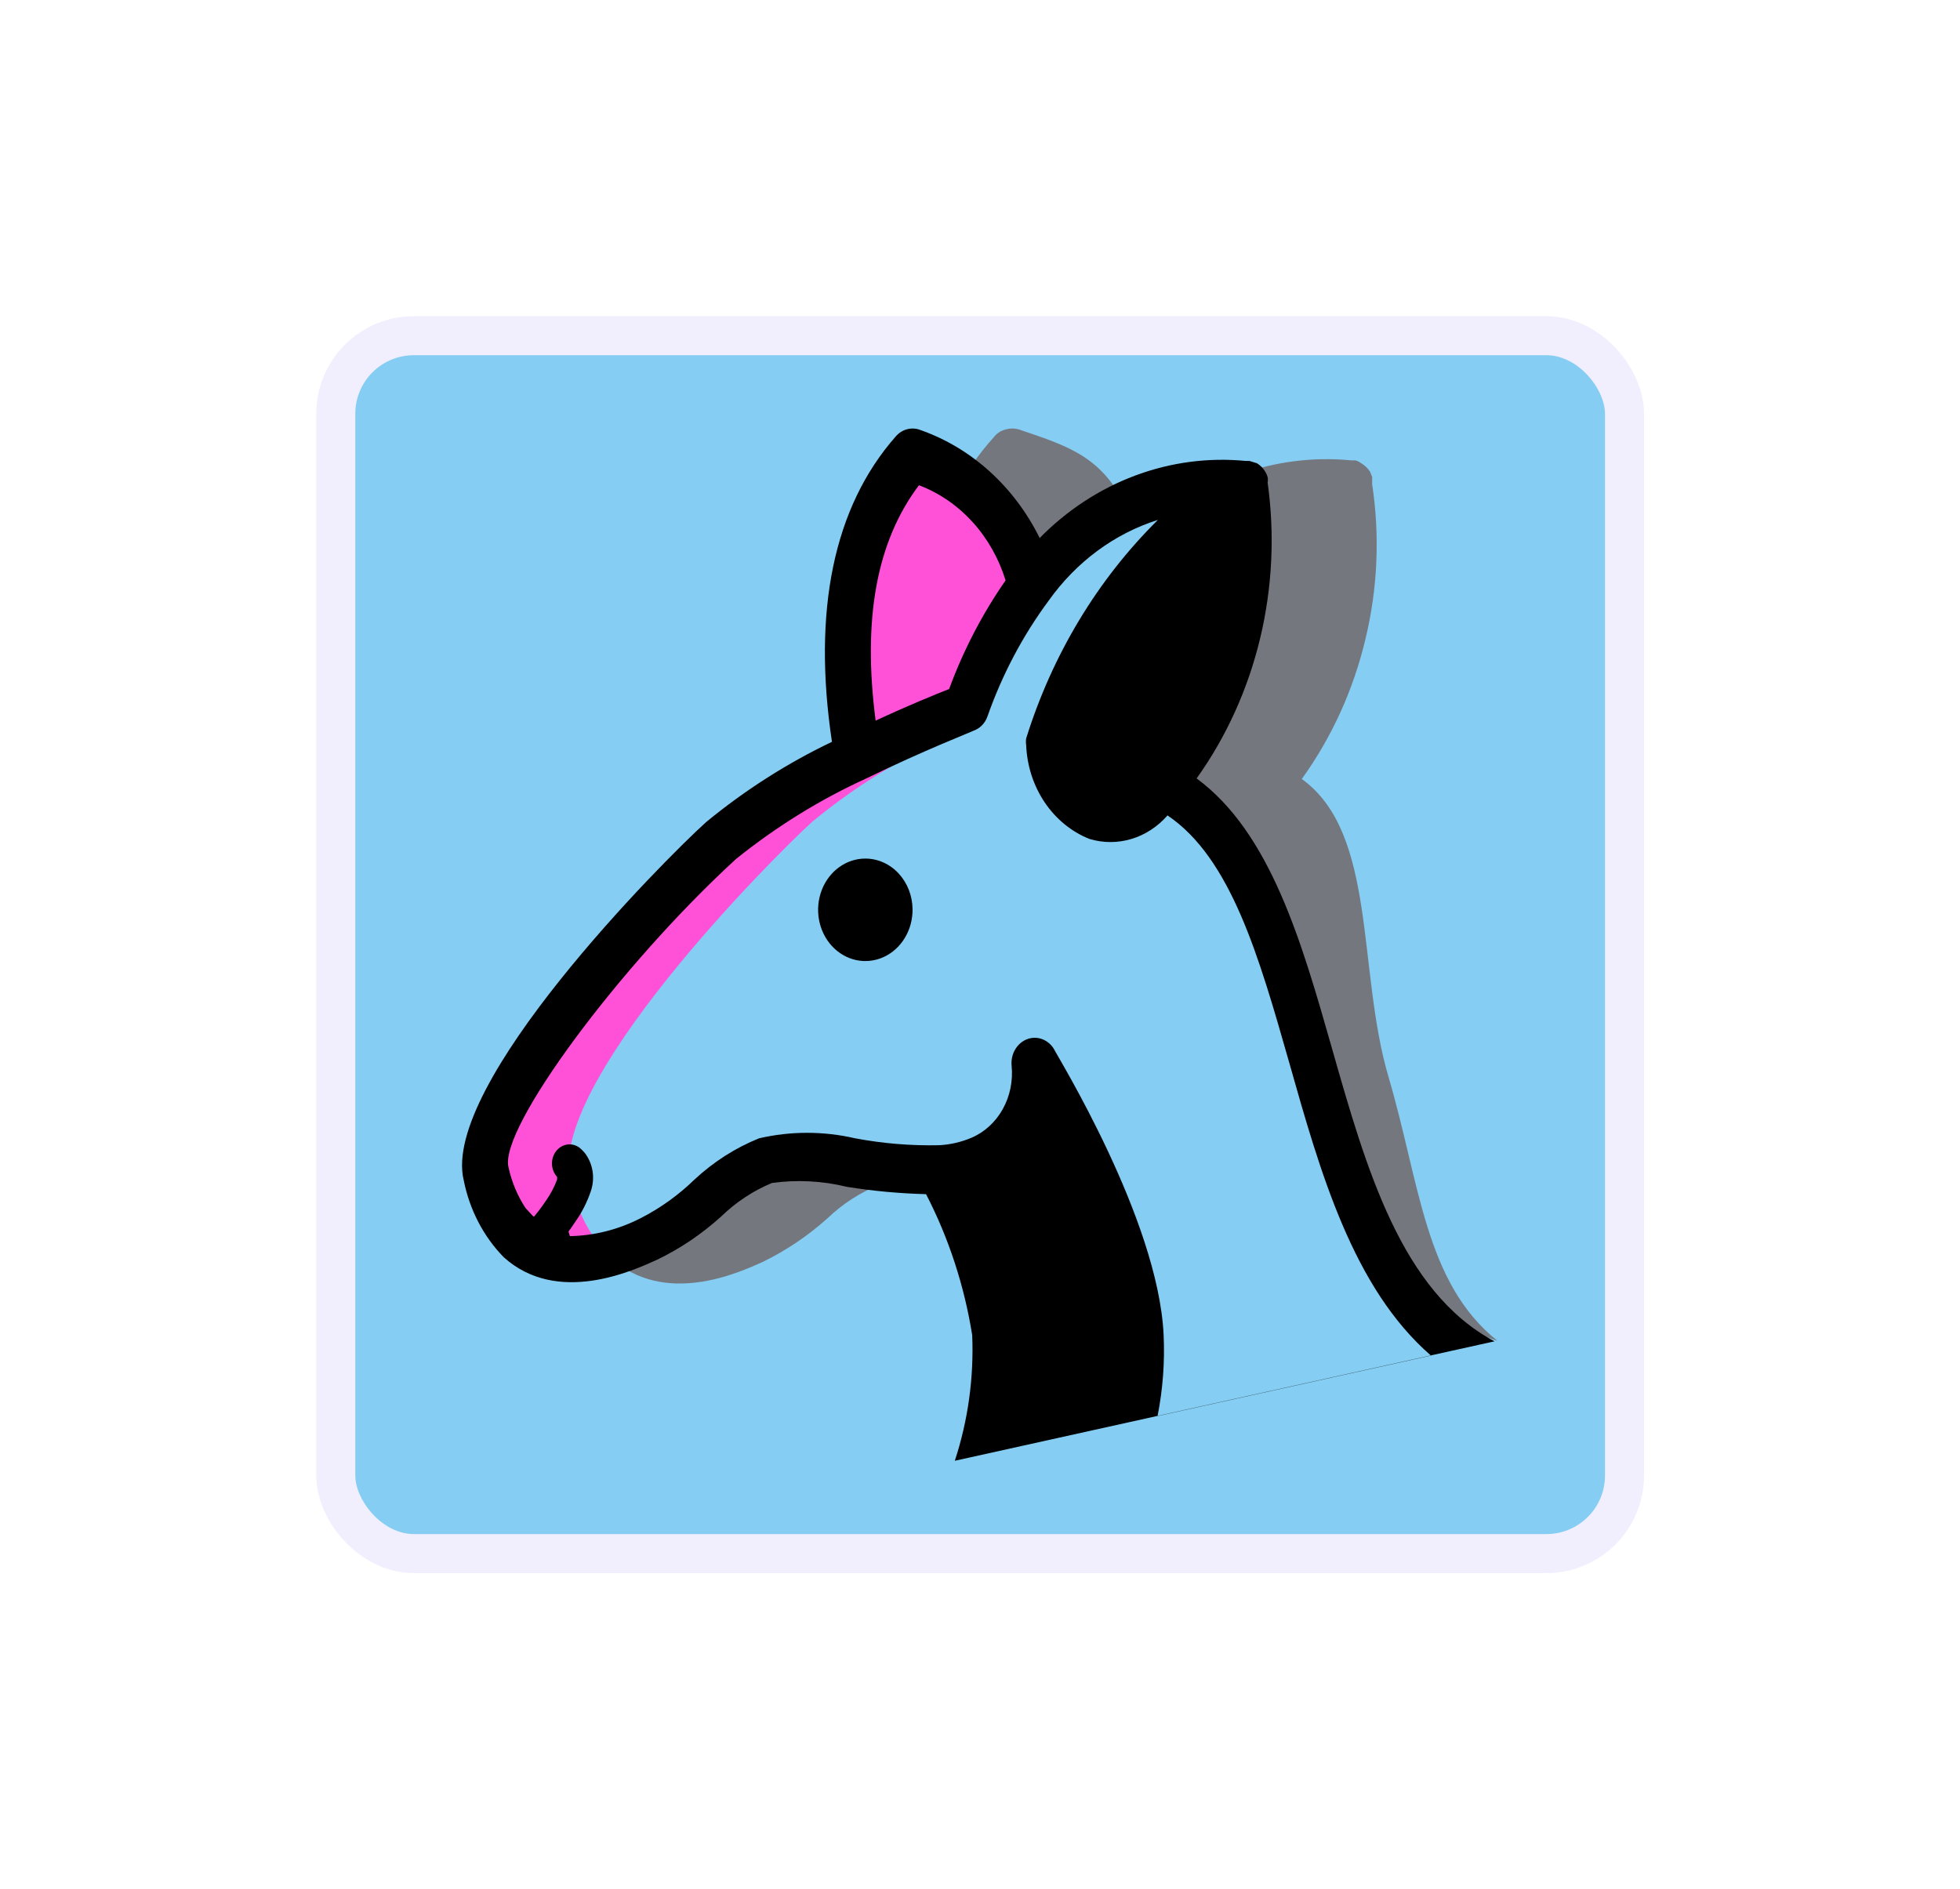
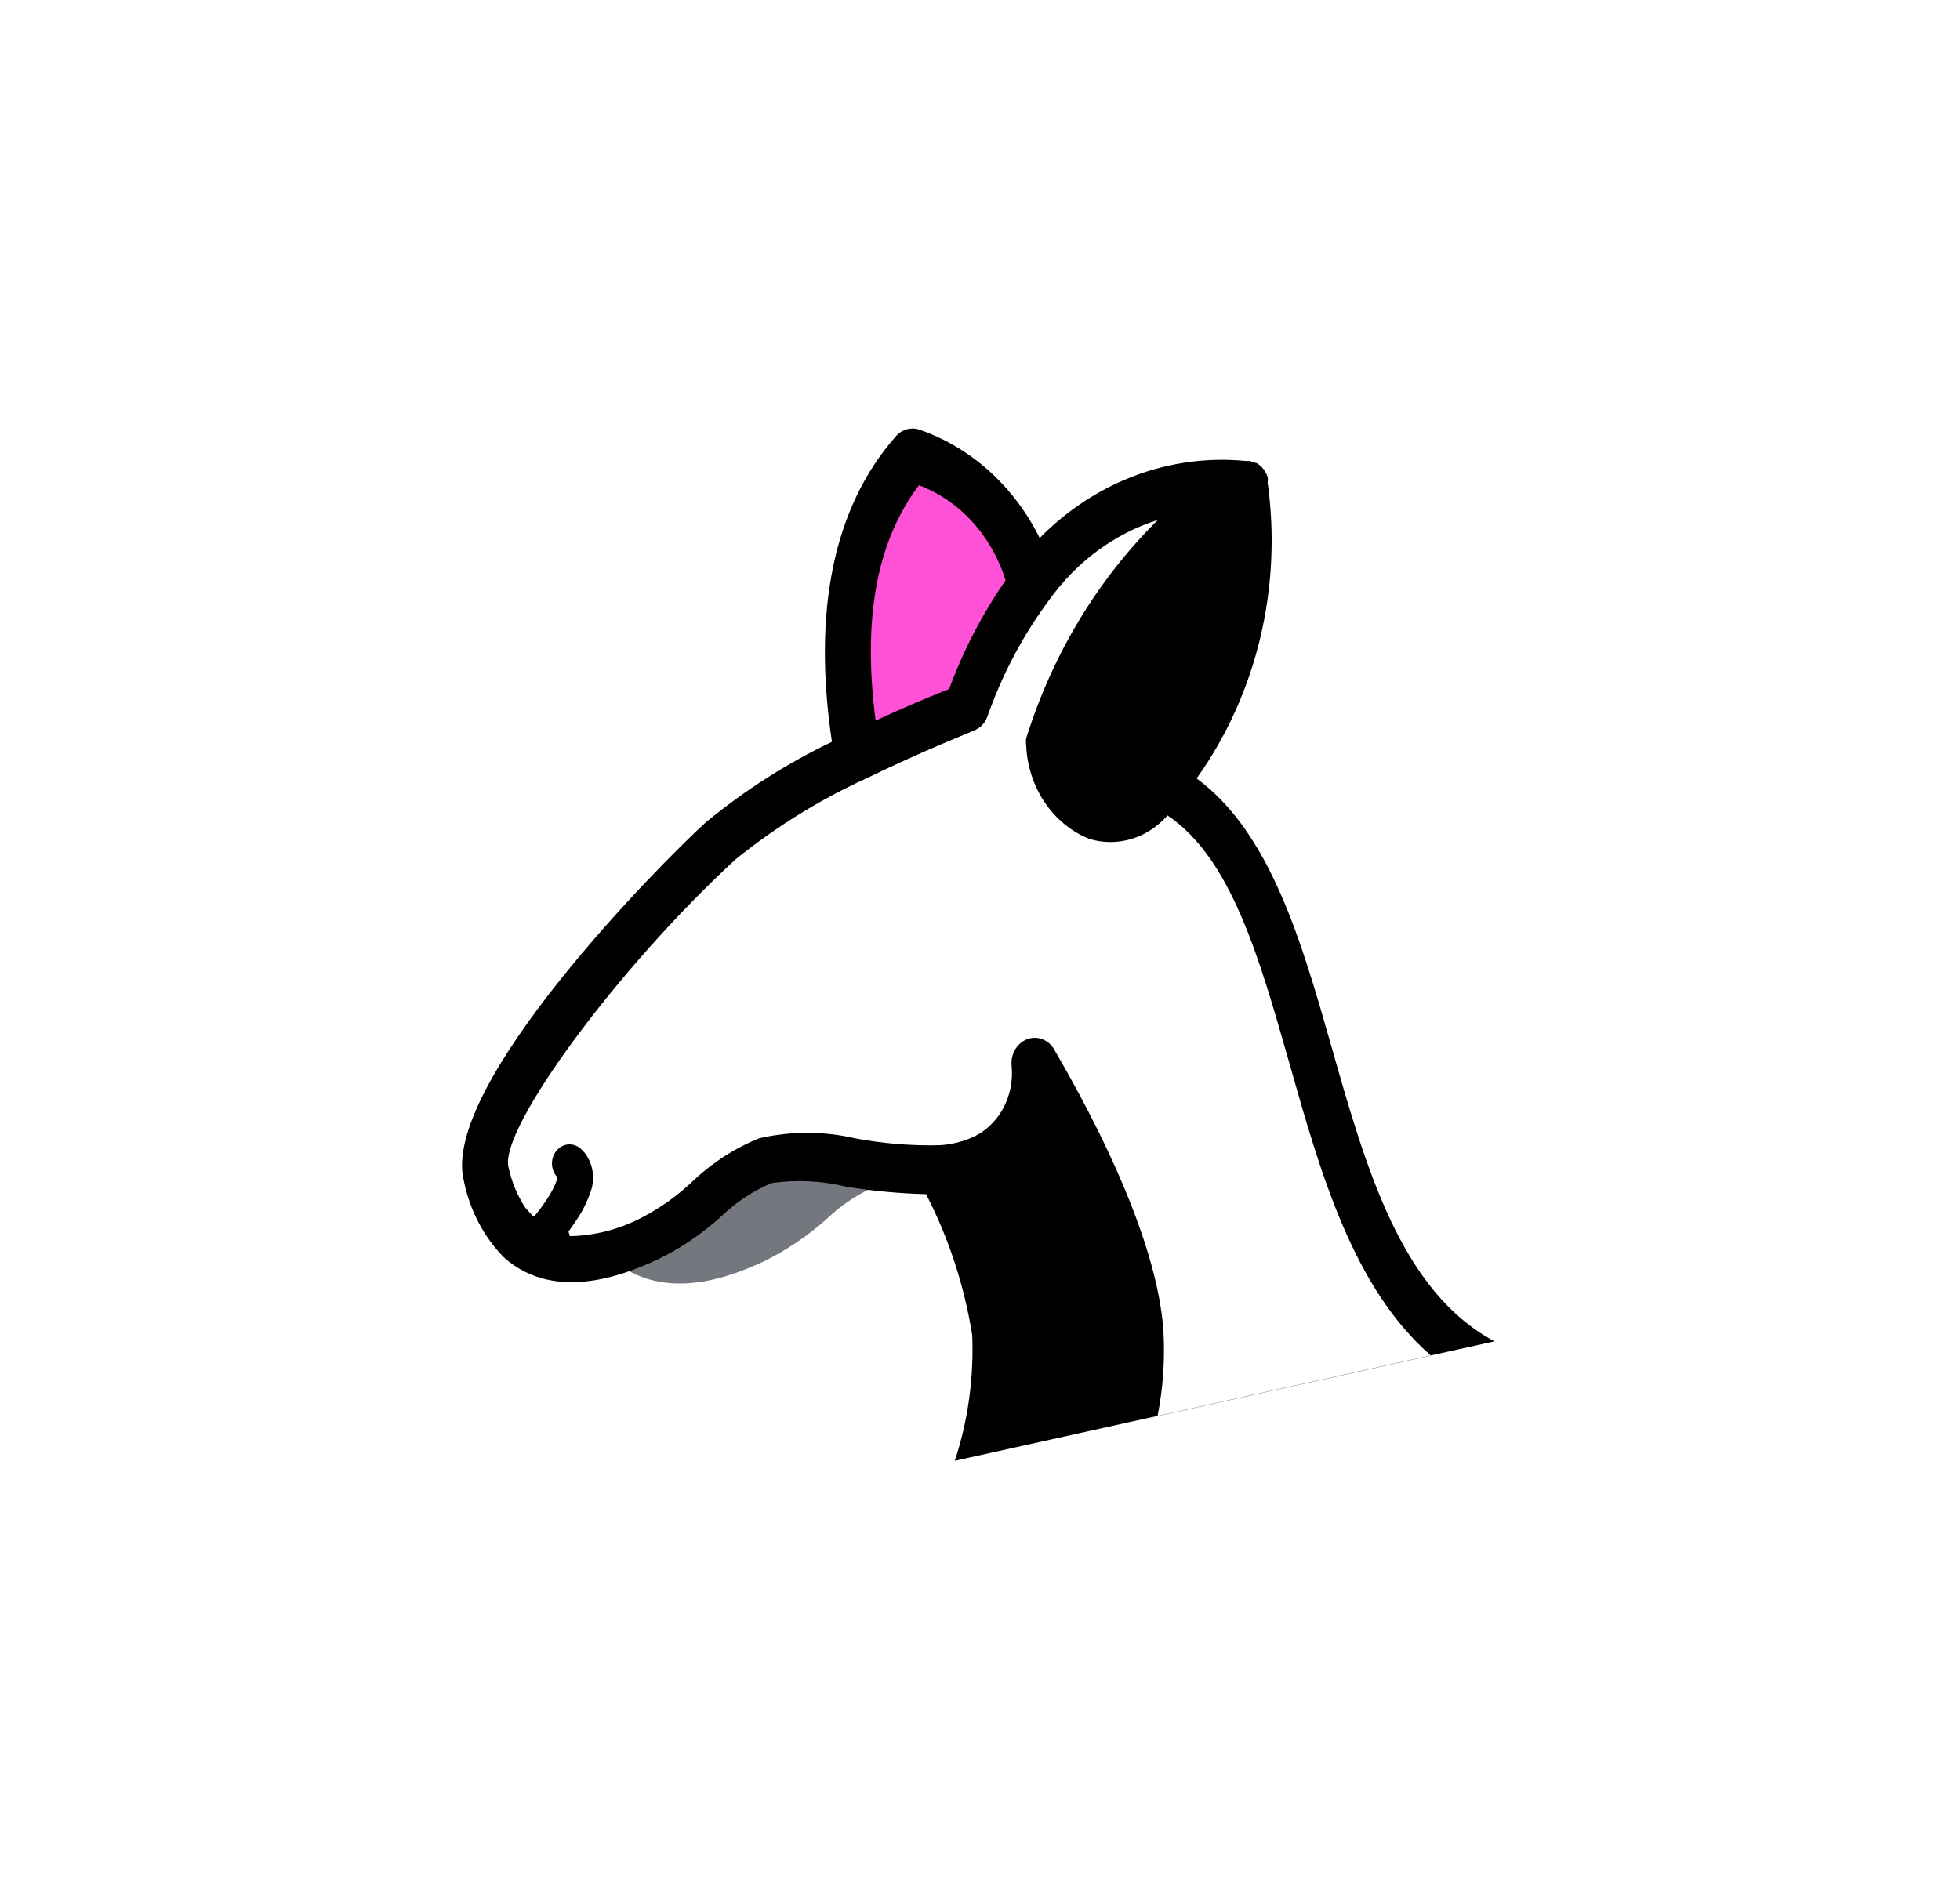
<svg xmlns="http://www.w3.org/2000/svg" width="251" height="242" viewBox="0 0 251 242" fill="none">
  <g filter="url(#filter0_d_1269_244)">
-     <rect x="43" y="43" width="165.037" height="156" rx="10" fill="#85CDF2" stroke="#F1EFFD" stroke-width="5" />
-     <path d="M177.811 137.93C181.852 151.65 182.456 164.283 191.747 171.736L180.491 167.936L161.73 120.924L154.976 104.029L141.468 83.462L150.256 65.174L130.984 72.293L122.343 63.114C123.681 60.524 125.337 58.134 127.267 56.007C127.643 55.508 128.167 55.16 128.754 55.02C129.331 54.847 129.942 54.847 130.519 55.02C137.225 57.276 141.081 58.574 144.38 65.174C147.948 61.598 153.941 62.532 158.578 60.831C163.215 59.129 168.14 58.494 173.026 58.968H173.537C173.805 59.024 174.059 59.142 174.28 59.314C174.739 59.578 175.136 59.95 175.441 60.399L175.72 61.09V62.028C176.714 68.6 176.429 75.318 174.884 81.768C173.344 88.303 170.562 94.433 166.708 99.781C176.37 106.74 173.769 124.21 177.811 137.93Z" fill="#75777F" />
    <path d="M97.729 161.613C94.555 163.061 85.052 167.396 78.121 161.054L105.95 146.71L132.278 153.207C128.88 153.15 125.491 152.82 122.138 152.22C118.999 151.505 115.773 151.355 112.589 151.776C110.149 152.747 107.898 154.203 105.95 156.069C103.46 158.297 100.707 160.156 97.765 161.596L97.729 161.613Z" fill="#75777F" />
    <path d="M112.059 63.705L109.121 92.353L118.67 94.556L131.892 75.458L129.688 66.643L117.201 60.032L112.059 63.705Z" fill="#FF50D8" />
-     <path d="M73.028 151.183C73.754 154.872 75.468 158.244 77.952 160.877L71.658 162.136L61.374 149.648L70.189 132.019L101.775 100.433L118.724 95.687C113.526 98.283 108.602 101.485 104.04 105.237C98.356 110.419 70.072 138.994 73.028 151.183Z" fill="#FF50D8" />
-     <path d="M110.861 109.975C109.661 109.965 108.486 110.343 107.484 111.061C106.483 111.778 105.701 112.803 105.237 114.004C104.774 115.205 104.65 116.529 104.882 117.807C105.114 119.085 105.691 120.259 106.539 121.18C107.388 122.101 108.47 122.727 109.647 122.979C110.824 123.23 112.044 123.096 113.151 122.593C114.258 122.09 115.202 121.241 115.863 120.154C116.524 119.068 116.872 117.792 116.863 116.489C116.852 114.766 116.215 113.116 115.092 111.897C113.969 110.678 112.449 109.988 110.861 109.975Z" fill="black" />
    <path d="M191.391 171.812C179.432 165.446 174.931 149.604 170.565 134.256C166.7 120.684 162.699 106.668 153.24 99.71C157.043 94.39 159.81 88.288 161.373 81.772C162.936 75.257 163.264 68.465 162.335 61.808C162.378 61.58 162.378 61.345 162.335 61.117C162.272 60.891 162.18 60.675 162.062 60.476C161.793 60.003 161.418 59.612 160.971 59.341L160.016 59.045H159.561C154.765 58.575 149.932 59.212 145.379 60.913C140.826 62.614 136.655 65.341 133.142 68.915C129.897 62.348 124.439 57.397 117.909 55.096C117.365 54.874 116.774 54.831 116.208 54.971C115.642 55.111 115.126 55.43 114.726 55.886C106.723 64.967 104.04 78.292 106.541 95.022C100.825 97.752 95.423 101.197 90.444 105.287C84.76 110.419 56.431 138.993 59.386 151.183C60.134 154.964 61.926 158.407 64.525 161.053C71.391 167.222 81.031 162.781 84.169 161.35C87.12 159.928 89.875 158.068 92.353 155.822C94.262 153.973 96.466 152.518 98.856 151.529C102.056 151.086 105.303 151.253 108.451 152.022C111.81 152.561 115.196 152.874 118.591 152.96C121.492 158.573 123.491 164.681 124.502 171.022C124.725 176.491 123.968 181.955 122.274 187.111L156.833 179.461L191.391 171.812ZM117.681 62.154C120.266 63.131 122.61 64.738 124.533 66.851C126.456 68.964 127.908 71.527 128.777 74.344C125.806 78.612 123.374 83.293 121.546 88.26C119.773 88.951 116.272 90.383 112.134 92.307C110.451 79.328 112.225 69.408 117.681 62.154ZM148.239 181.386C148.92 177.901 149.18 174.482 149.012 170.924C148.284 156.118 135.37 135.243 134.961 134.354C134.594 133.76 134.055 133.316 133.428 133.092C132.802 132.869 132.125 132.879 131.505 133.121C130.875 133.37 130.341 133.841 129.987 134.458C129.632 135.075 129.478 135.803 129.55 136.526C129.741 138.469 129.337 140.426 128.4 142.094C127.463 143.763 126.045 145.049 124.366 145.755C123.056 146.302 121.675 146.619 120.273 146.692C116.663 146.773 113.054 146.475 109.496 145.804C105.449 144.87 101.266 144.87 97.219 145.804C94.195 147.019 91.392 148.807 88.943 151.084C86.886 153.08 84.573 154.743 82.077 156.02C79.232 157.487 76.132 158.278 72.983 158.339L72.801 157.747L70.754 157.253L68.253 155.773L67.299 154.736C66.263 153.164 65.522 151.387 65.116 149.505C63.888 144.57 79.439 123.596 94.263 110.024C99.452 105.85 105.086 102.37 111.042 99.661C118.318 96.107 124.684 93.64 124.684 93.59C125.087 93.45 125.456 93.213 125.763 92.897C126.07 92.581 126.307 92.194 126.457 91.764C128.337 86.416 130.976 81.421 134.279 76.959C137.815 71.978 142.72 68.348 148.284 66.595C140.568 74.222 134.763 83.85 131.414 94.577C131.371 94.872 131.371 95.171 131.414 95.466C131.524 98.108 132.352 100.655 133.792 102.789C135.232 104.922 137.22 106.547 139.508 107.458C141.27 107.992 143.133 107.994 144.896 107.463C146.659 106.933 148.255 105.89 149.512 104.448C157.651 109.926 161.243 122.609 165.063 135.983C169.065 150.147 173.248 164.952 183.252 173.638L148.239 181.386Z" fill="black" />
    <path d="M72.937 146.583C73.534 146.583 74.107 146.84 74.529 147.298L74.847 147.63C75.377 148.298 75.733 149.108 75.877 149.976C76.021 150.844 75.948 151.738 75.666 152.565C75.188 153.984 74.513 155.316 73.665 156.513C72.97 157.557 72.227 158.562 71.437 159.523L70.664 160.461H70.391L68.799 158.734L67.344 157.105L68.026 156.266C68.731 155.46 69.384 154.602 69.982 153.7C70.54 152.897 70.999 152.018 71.346 151.084V150.753C70.924 150.295 70.686 149.673 70.686 149.025C70.686 148.378 70.924 147.756 71.346 147.298C71.768 146.84 72.34 146.583 72.937 146.583Z" fill="black" />
  </g>
  <defs>
    <filter id="filter0_d_1269_244" x="0.5" y="0.5" width="250.037" height="241" filterUnits="userSpaceOnUse" color-interpolation-filters="sRGB">
      <feFlood flood-opacity="0" result="BackgroundImageFix" />
      <feColorMatrix in="SourceAlpha" type="matrix" values="0 0 0 0 0 0 0 0 0 0 0 0 0 0 0 0 0 0 127 0" result="hardAlpha" />
      <feOffset />
      <feGaussianBlur stdDeviation="20" />
      <feComposite in2="hardAlpha" operator="out" />
      <feColorMatrix type="matrix" values="0 0 0 0 0 0 0 0 0 0 0 0 0 0 0 0 0 0 0.8 0" />
      <feBlend mode="normal" in2="BackgroundImageFix" result="effect1_dropShadow_1269_244" />
      <feBlend mode="normal" in="SourceGraphic" in2="effect1_dropShadow_1269_244" result="shape" />
    </filter>
  </defs>
</svg>